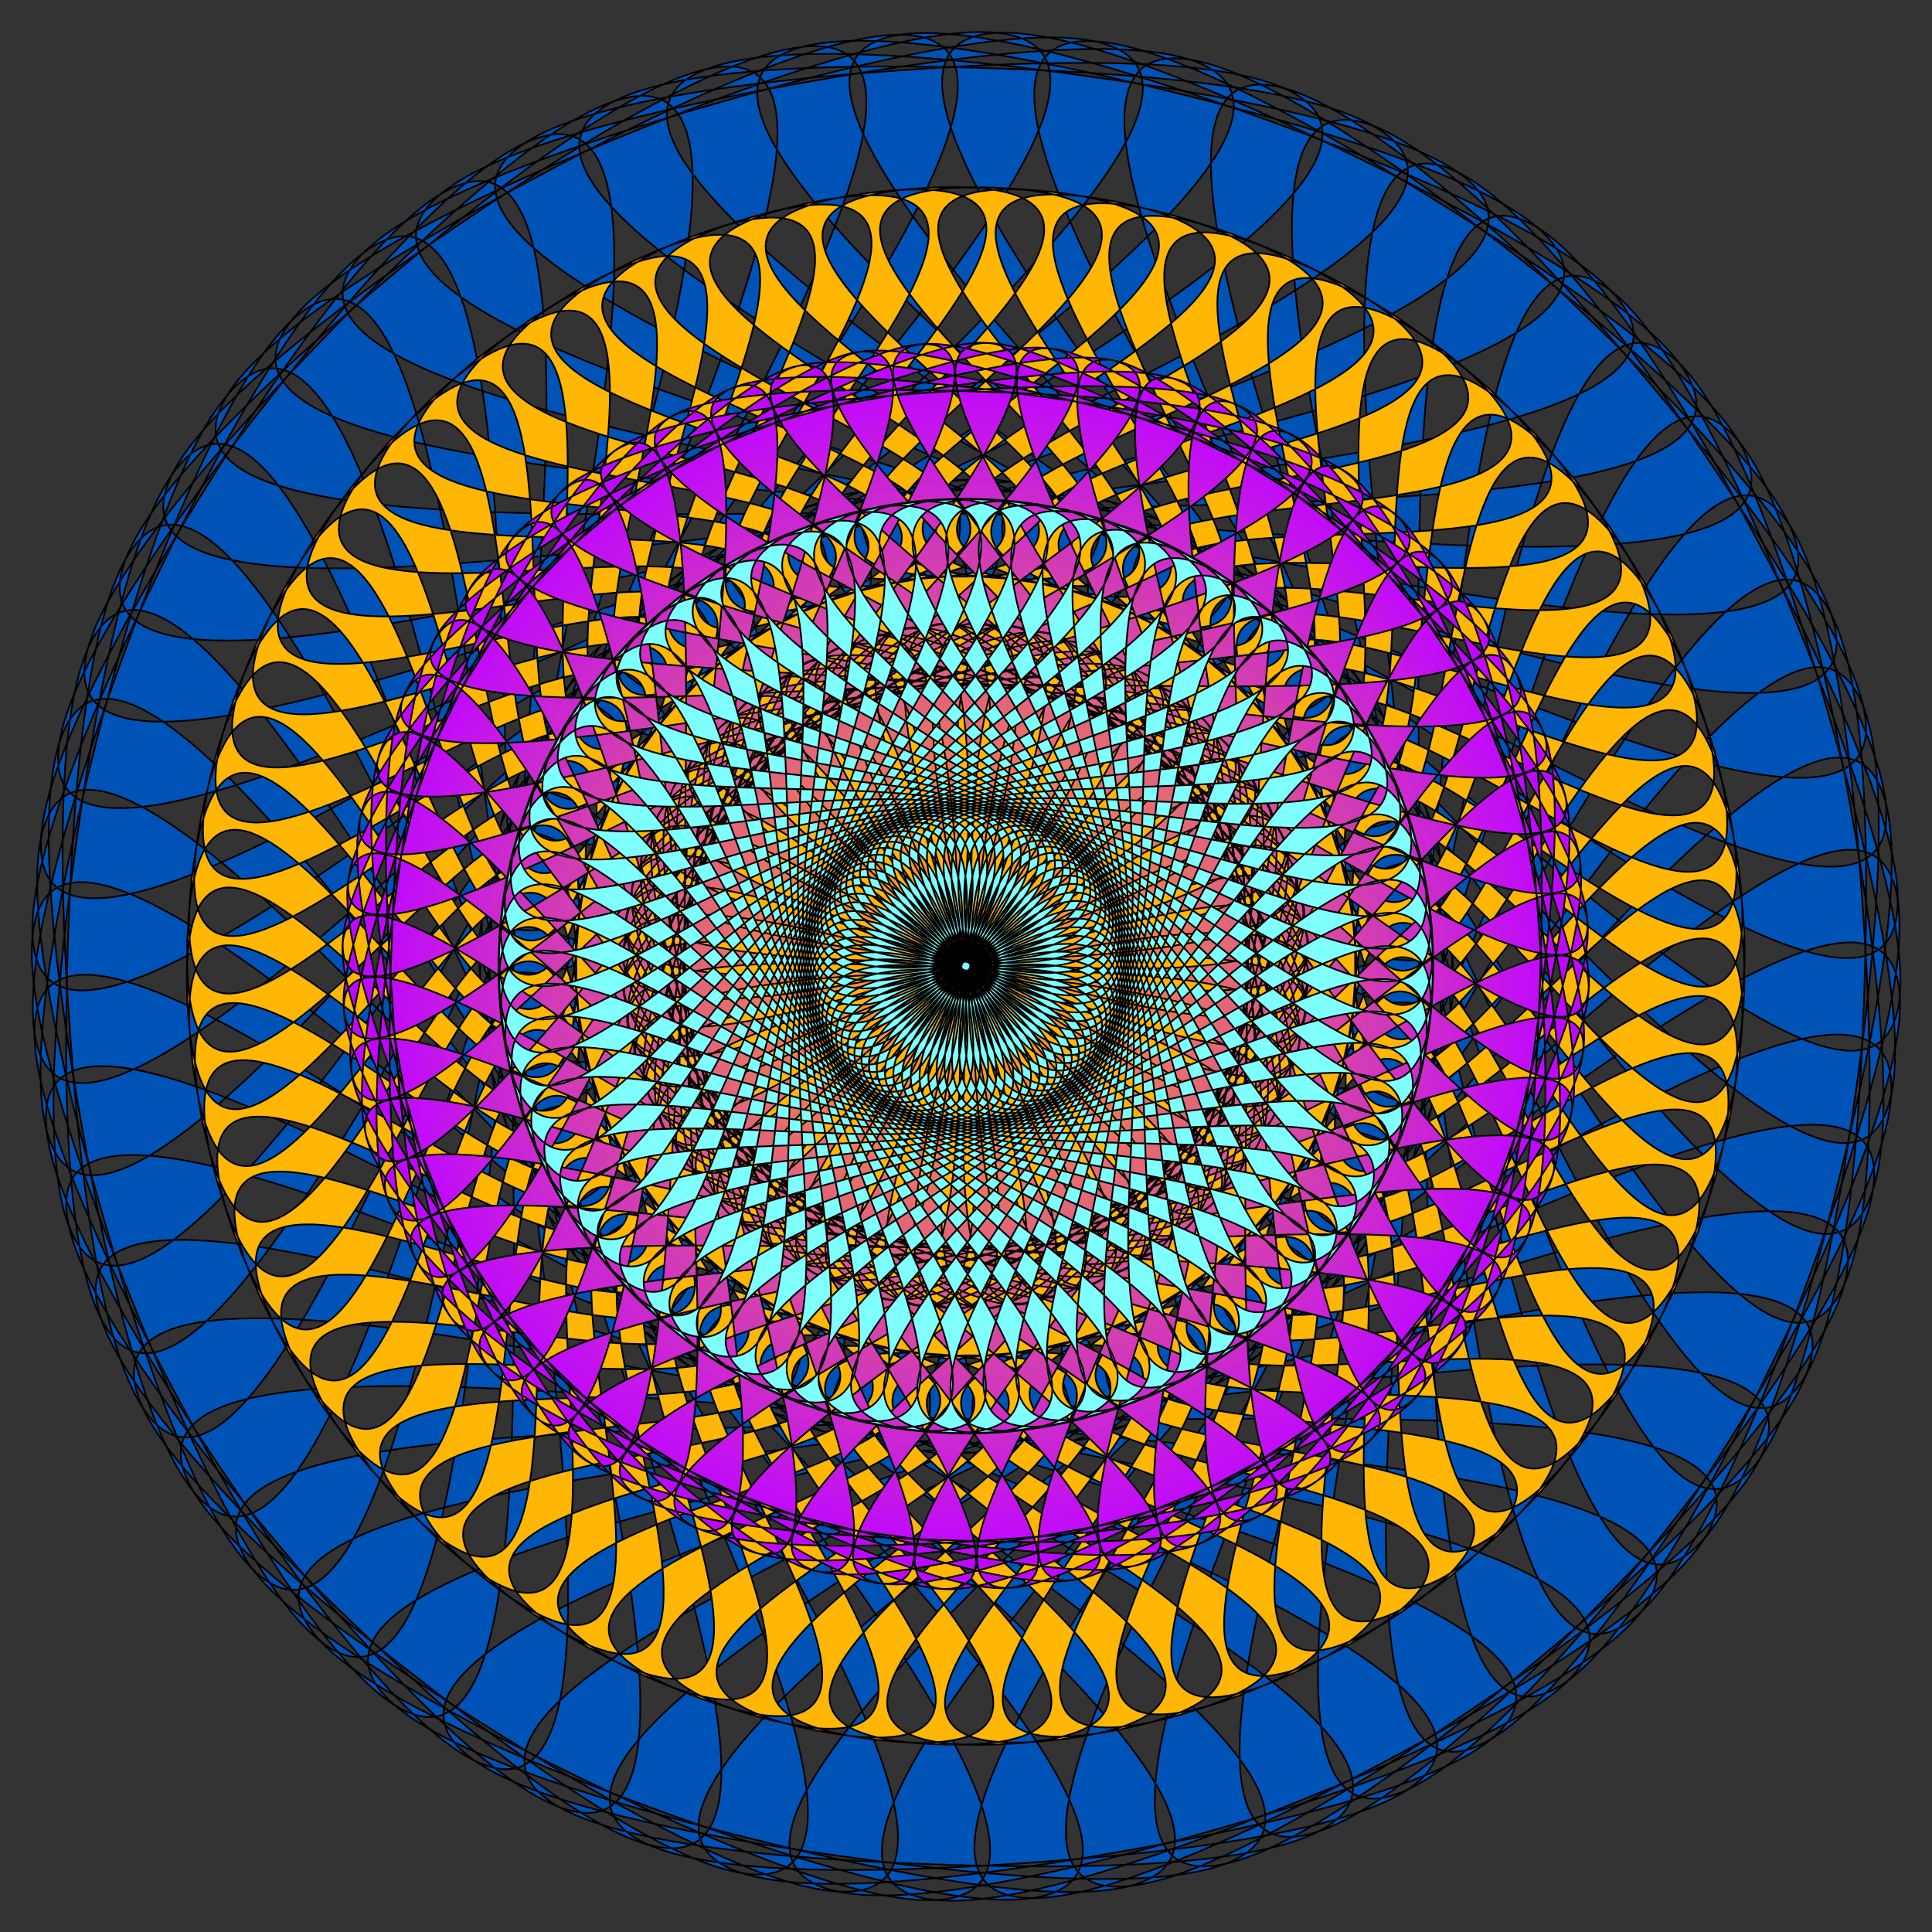
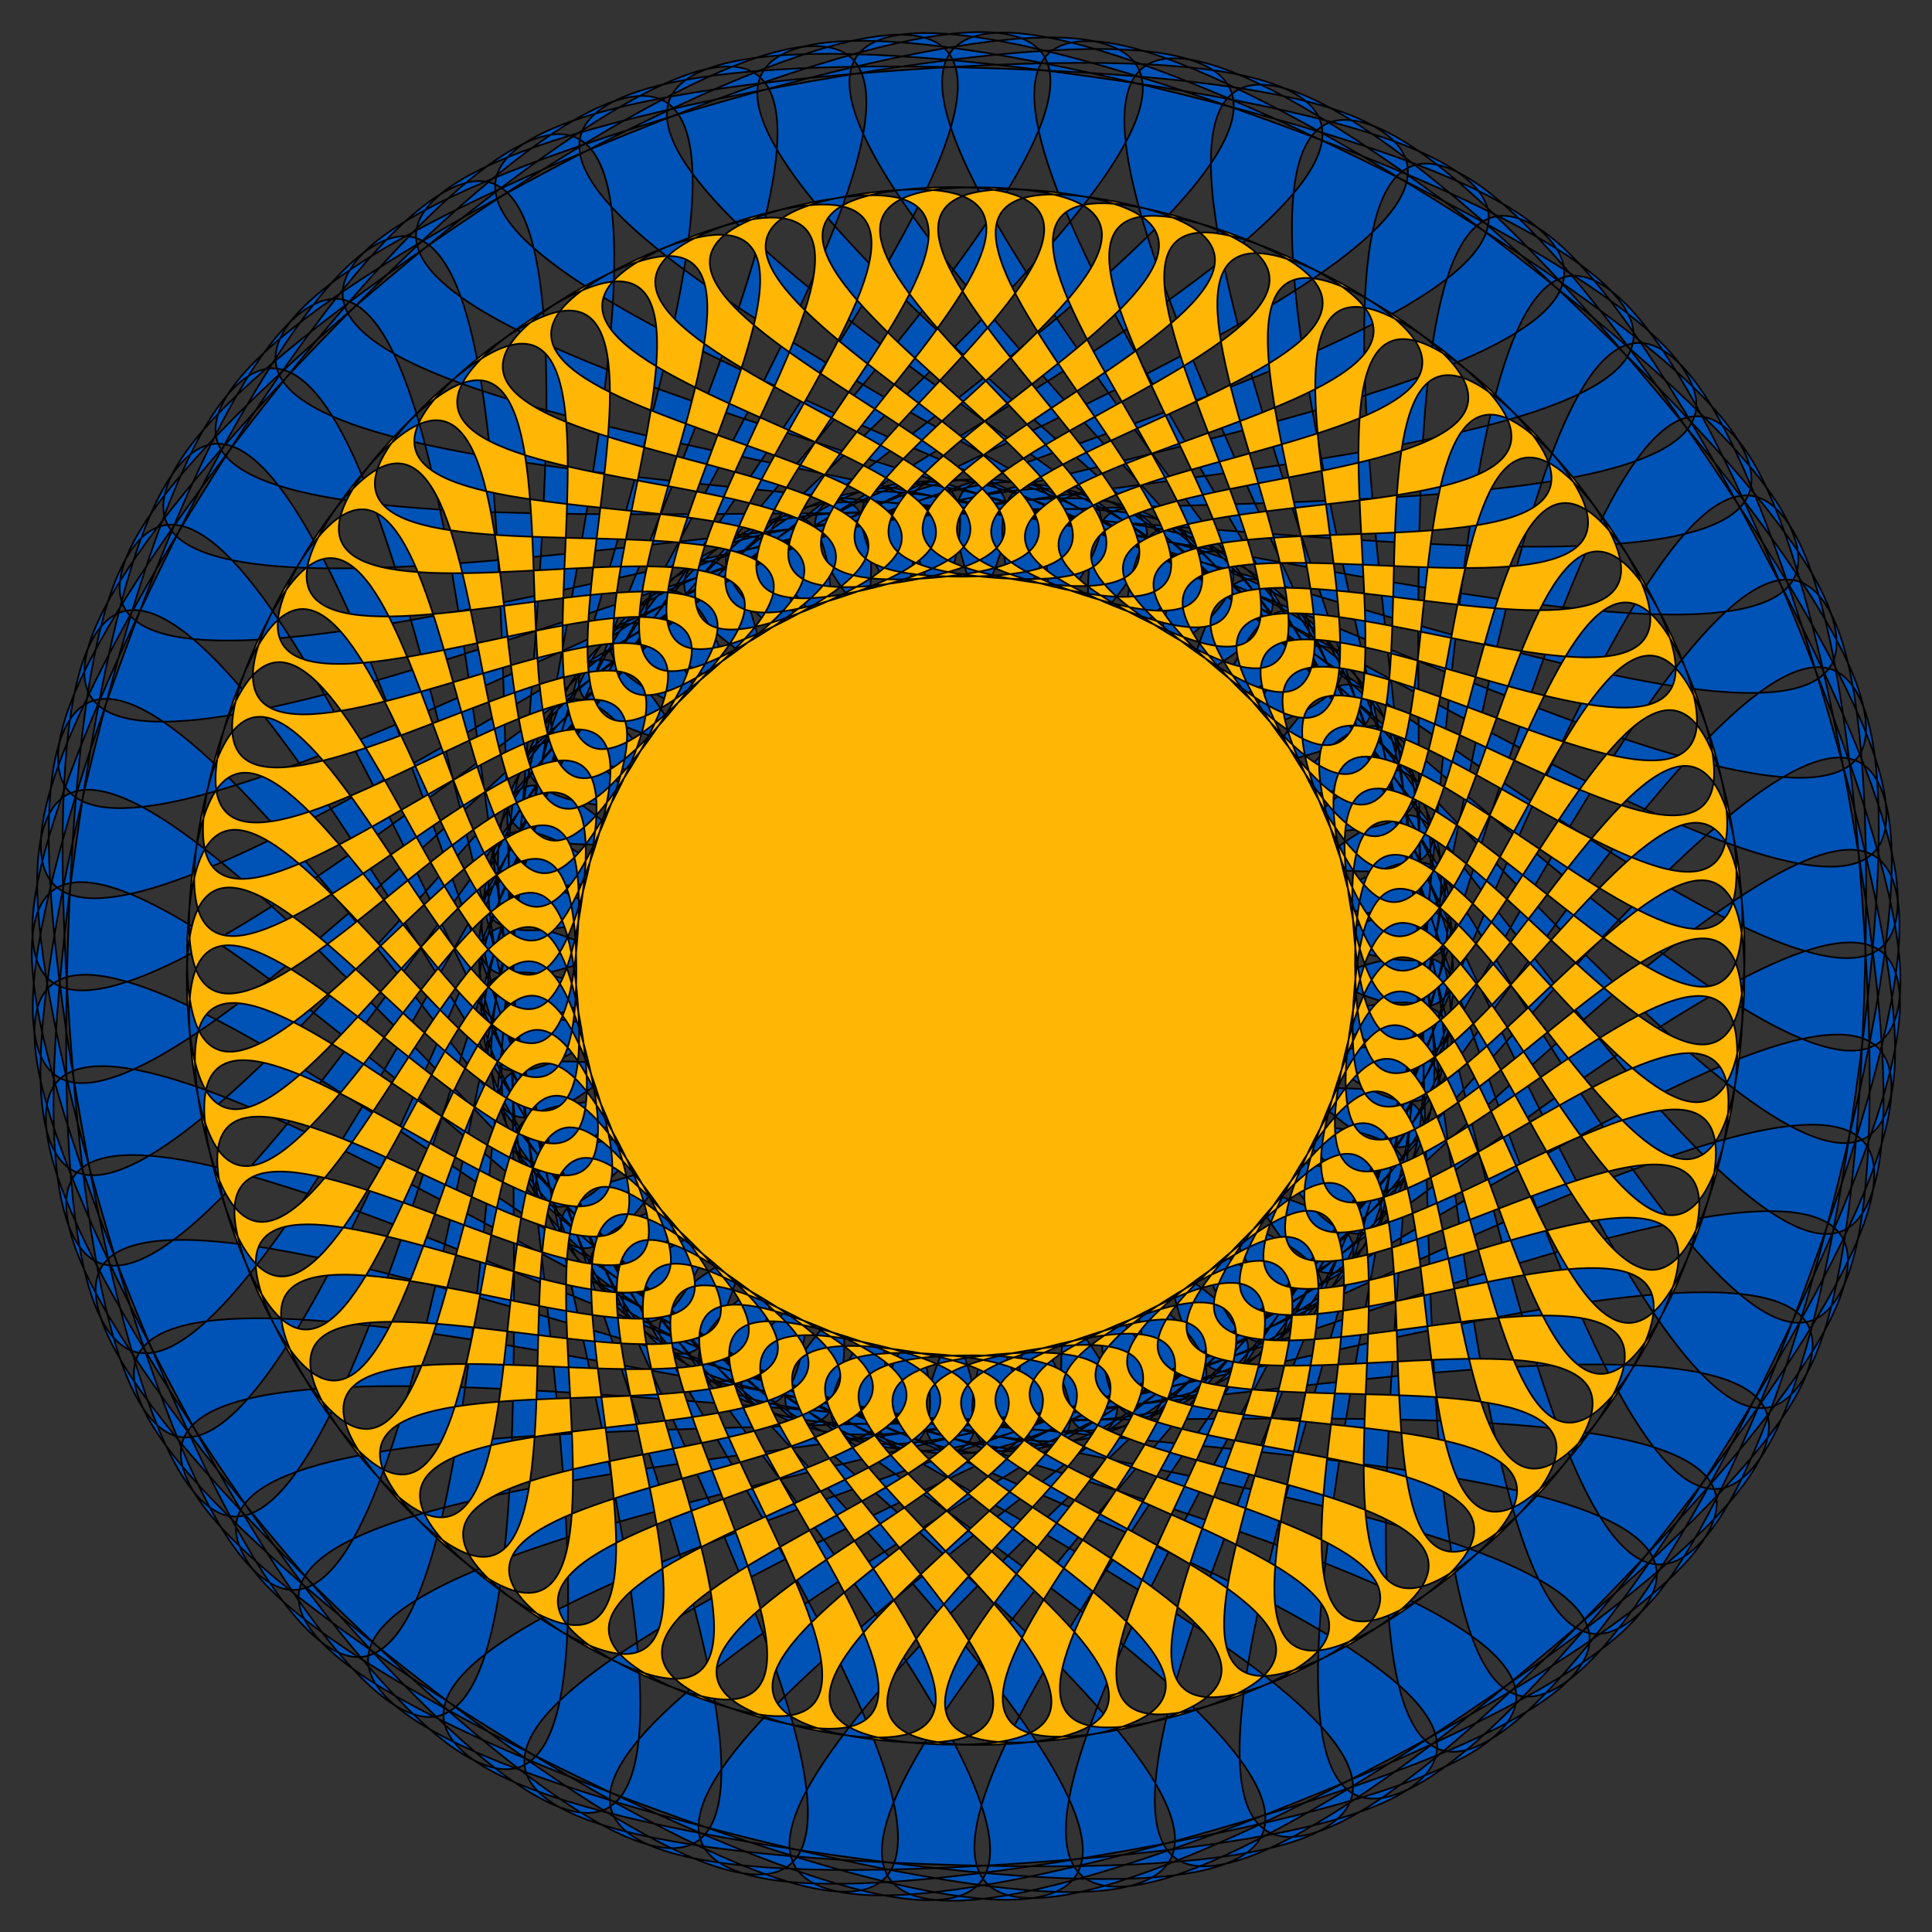
<svg xmlns="http://www.w3.org/2000/svg" width="620" height="620" version="1.1" viewBox="0 0 6.889 6.889">
  <rect x="0" y="0" width="6.889" height="6.889" fill="#333333" stroke="none" />
  <defs>
    <radialGradient id="a" cx="2.524" cy="4.797" r="3.145" gradientTransform="matrix(.663 0 0 .663 2.577 2.32)" gradientUnits="userSpaceOnUse">
      <stop stop-color="#ffb408" offset="0" />
      <stop stop-color="#bf08ff" offset="1" />
    </radialGradient>
  </defs>
  <g transform="translate(-.806 -2.056)">
    <g fill-rule="evenodd" stroke="#000" stroke-linecap="round" stroke-linejoin="round" stroke-width=".006">
      <path d="m4.688 5.969c3.751-3.501-2.305 5.286 1.624 1.986 3.929-3.3-5.772 1.147-1.675-1.943 4.097-3.09-2.845 5.016 1.408 2.145 4.253-2.871-5.86 0.537-1.463-2.107 4.397-2.645-3.354 4.691 1.176 2.28 4.529-2.411-5.885-0.078-1.235-2.249 4.649-2.171-3.826 4.315 0.931 2.391 4.757-1.924-5.844-0.693-0.993-2.366s-4.256 3.892 0.676 2.475c4.932-1.417-5.74-1.3-0.74-2.456 4.999-1.157-4.639 3.425 0.414 2.532 5.053-0.893-5.572-1.893-0.48-2.52 5.093-0.628-4.972 2.922 0.147 2.561 5.119-0.36-5.344-2.465-0.214-2.557 5.13-0.092-5.25 2.386-0.122 2.563 5.128 0.177-5.057-3.01 0.055-2.565 5.112 0.445-5.471 1.824-0.389 2.536 5.082 0.712-4.715-3.522 0.323-2.545 5.037 0.977-5.631 1.242-0.652 2.481 4.979 1.239-4.321-3.996 0.587-2.498 4.908 1.498-5.73 0.647-0.908 2.4 4.822 1.753-3.879-4.425 0.845-2.422 4.724 2.003-5.767 0.044-1.154 2.292 4.613 2.247-3.396-4.807 1.093-2.321 4.489 2.486-5.74-0.559-1.387 2.158 4.353 2.717-2.874-5.135 1.33-2.194 4.205 2.941-5.65-1.156-1.605 2.002 4.045 3.157-2.322-5.407 1.552-2.043 3.874 3.365-5.498-1.74-1.805 1.823 3.693 3.563-1.744-5.621 1.757-1.869 3.501 3.751-5.286-2.305-1.986 1.624 3.3 3.929-1.147-5.772 1.943-1.675 3.09 4.097-5.016-2.845-2.145 1.408 2.871 4.253-0.537-5.86 2.107-1.463 2.645 4.397-4.691-3.354-2.28 1.176 2.411 4.529 0.078-5.885 2.249-1.235 2.171 4.649-4.315-3.826-2.391 0.931 1.924 4.757 0.693-5.844 2.366-0.993 1.673 4.851-3.892-4.256-2.475 0.676 1.417 4.932 1.3-5.74 2.456-0.74 1.157 4.999-3.425-4.639-2.532 0.414 0.893 5.053 1.893-5.572 2.52-0.48 0.628 5.093-2.922-4.972-2.561 0.147 0.36 5.119 2.465-5.344 2.557-0.214 0.092 5.13-2.386-5.25-2.563-0.122-0.177 5.128 3.01-5.057 2.565 0.055-0.445 5.112-1.824-5.471-2.536-0.389-0.712 5.082 3.522-4.715 2.545 0.323-0.977 5.037-1.242-5.631-2.481-0.652-1.239 4.979 3.996-4.321 2.498 0.587-1.498 4.908-0.647-5.73-2.4-0.908-1.753 4.822 4.425-3.879 2.422 0.845-2.003 4.724-0.044-5.767-2.292-1.154-2.247 4.613 4.807-3.396 2.321 1.093-2.486 4.489 0.559-5.74-2.158-1.387-2.717 4.353 5.135-2.874 2.194 1.33-2.941 4.205 1.156-5.65-2.002-1.605-3.157 4.045 5.407-2.322 2.043 1.552-3.365 3.874 1.74-5.498-1.823-1.805-3.563 3.693 5.621-1.744 1.869 1.757-3.751 3.501 2.305-5.286-1.624-1.986-3.929 3.3 5.772-1.147 1.675 1.943-4.097 3.09 2.845-5.016-1.408-2.145-4.253 2.871 5.86-0.537 1.463 2.107-4.397 2.645 3.354-4.691-1.176-2.28-4.529 2.411 5.885 0.078 1.235 2.249-4.649 2.171 3.826-4.315-0.931-2.391-4.757 1.924 5.844 0.693 0.993 2.366-4.851 1.673 4.256-3.892-0.676-2.475-4.932 1.417 5.74 1.3 0.74 2.456-4.999 1.157 4.639-3.425-0.414-2.532-5.053 0.893 5.572 1.893 0.48 2.52-5.093 0.628 4.972-2.922-0.147-2.561-5.119 0.36 5.344 2.465 0.214 2.557-5.13 0.092 5.25-2.386 0.122-2.563-5.128-0.177 5.057 3.01-0.055 2.565-5.112-0.445 5.471-1.824 0.389-2.536-5.082-0.712 4.715 3.522-0.323 2.545-5.037-0.977 5.631-1.242 0.652-2.481-4.979-1.239 4.321 3.996-0.587 2.498-4.908-1.498 5.73-0.647 0.908-2.4-4.822-1.753 3.879 4.425-0.845 2.422-4.724-2.003 5.767-0.044 1.154-2.292-4.613-2.247 3.396 4.807-1.093 2.321-4.489-2.486 5.74 0.559 1.387-2.158-4.353-2.717 2.874 5.135-1.33 2.194-4.205-2.941 5.65 1.156 1.605-2.002-4.045-3.157 2.322 5.407-1.552 2.043-3.874-3.365 5.498 1.74 1.805-1.823-3.693-3.563 1.744 5.621-1.757 1.869-3.501-3.751 5.286 2.305 1.986-1.624-3.3-3.929 1.147 5.772-1.943 1.675-3.09-4.097 5.016 2.845 2.145-1.408-2.871-4.253 0.537 5.86-2.107 1.463-2.645-4.397 4.691 3.354 2.28-1.176-2.411-4.529-0.078 5.885-2.249 1.235-2.171-4.649 4.315 3.826 2.391-0.931-1.924-4.757-0.693 5.844-2.366 0.993-1.673-4.851 3.892 4.256 2.475-0.676-1.417-4.932-1.3 5.74-2.456 0.74-1.157-4.999 3.425 4.639 2.532-0.414-0.893-5.053-1.893 5.572-2.52 0.48-0.628-5.093 2.922 4.972 2.561-0.147-0.36-5.119-2.465 5.344-2.557 0.214-0.092-5.13 2.386 5.25 2.563 0.122 0.177-5.128-3.01 5.057-2.565-0.055 0.445-5.112 1.824 5.471 2.536 0.389 0.712-5.082-3.522 4.715-2.545-0.323 0.977-5.037 1.242 5.631 2.481 0.652 1.239-4.979-3.996 4.321-2.498-0.587 1.498-4.908 0.647 5.73 2.4 0.908 1.753-4.822-4.425 3.879-2.422-0.845 2.003-4.724 0.044 5.767 2.292 1.154s-4.807 3.396-2.321-1.093c2.486-4.489-0.559 5.74 2.158 1.387 2.717-4.353-5.135 2.874-2.194-1.33 2.941-4.205-1.156 5.65 2.002 1.605 3.157-4.045-5.407 2.322-2.043-1.552 3.365-3.874-1.74 5.498 1.823 1.805s-5.621 1.744-1.869-1.757z" color="black" fill="#0053b6" />
      <path d="m6.146 7.531c1.017-0.949-2.042-0.07-0.988-0.979 1.054-0.909-0.265 1.988 0.823 1.122 1.089-0.867-2.03-0.23-0.909-1.054 1.122-0.823-0.42 1.961 0.733 1.183 1.153-0.779-2.006-0.389-0.823-1.122 1.183-0.733-0.573 1.922 0.638 1.237 1.211-0.686-1.969-0.545-0.733-1.183 1.237-0.638-0.722 1.871 0.539 1.283s-1.92-0.698-0.638-1.237c1.283-0.539-0.867 1.809 0.436 1.321s-1.86-0.847-0.539-1.283c1.321-0.436-1.006 1.735 0.331 1.351 1.337-0.384-1.788-0.99-0.436-1.321 1.351-0.331-1.139 1.651 0.224 1.373 1.363-0.278-1.704-1.127-0.331-1.351 1.373-0.224-1.265 1.557 0.116 1.387s-1.611-1.257-0.224-1.373c1.387-0.116-1.383 1.453 0.007 1.391 1.39-0.061-1.507-1.38-0.116-1.387s-1.493 1.34-0.102 1.387c1.391 0.048-1.394-1.494-0.007-1.391 1.387 0.102-1.593 1.218-0.211 1.375 1.382 0.157-1.273-1.599 0.103-1.387 1.375 0.211-1.684 1.09-0.318 1.354s-1.143-1.694 0.211-1.375c1.354 0.318-1.764 0.954-0.423 1.325 1.341 0.371-1.007-1.778 0.318-1.354 1.325 0.424-1.834 0.813-0.526 1.288 1.308 0.475-0.864-1.851 0.424-1.325s-1.892 0.666-0.626 1.243c1.266 0.576-0.716-1.914 0.526-1.288 1.243 0.626-1.938 0.516-0.721 1.19 1.217 0.674-0.564-1.964 0.626-1.243 1.19 0.721-1.973 0.362-0.812 1.13 1.161 0.767-0.408-2.002 0.721-1.19 1.129 0.812-1.995 0.206-0.898 1.062s-0.25-2.028 0.812-1.129c1.062 0.898-2.005 0.049-0.979 0.989 1.026 0.94-0.09-2.041 0.899-1.062s-2.003-0.108-1.054 0.909c0.949 1.017 0.07-2.042 0.979-0.988 0.909 1.054-1.988-0.265-1.122 0.823 0.867 1.089 0.23-2.03 1.054-0.909 0.823 1.122-1.961-0.42-1.183 0.733 0.779 1.153 0.389-2.006 1.122-0.823 0.733 1.183-1.922-0.573-1.237 0.638 0.686 1.211 0.545-1.969 1.183-0.733 0.638 1.237-1.871-0.722-1.283 0.539s0.698-1.92 1.237-0.638c0.539 1.283-1.809-0.867-1.321 0.436s0.847-1.86 1.283-0.539c0.436 1.321-1.735-1.006-1.351 0.331 0.384 1.337 0.99-1.788 1.321-0.436 0.331 1.351-1.651-1.139-1.373 0.224 0.278 1.363 1.127-1.704 1.351-0.331 0.224 1.373-1.557-1.265-1.387 0.116s1.257-1.611 1.373-0.224c0.116 1.387-1.453-1.383-1.391 0.007 0.061 1.39 1.38-1.507 1.387-0.116s-1.34-1.493-1.387-0.102c-0.048 1.391 1.494-1.394 1.391-0.007-0.102 1.387-1.218-1.593-1.375-0.211-0.157 1.382 1.599-1.273 1.387 0.103-0.211 1.375-1.09-1.684-1.354-0.318s1.694-1.143 1.375 0.211c-0.318 1.354-0.954-1.764-1.325-0.423-0.371 1.341 1.778-1.007 1.354 0.318-0.424 1.325-0.813-1.834-1.288-0.526-0.475 1.308 1.851-0.864 1.325 0.424s-0.666-1.892-1.243-0.626c-0.576 1.266 1.914-0.716 1.288 0.526-0.626 1.243-0.516-1.938-1.19-0.721-0.674 1.217 1.964-0.564 1.243 0.626-0.721 1.19-0.362-1.973-1.13-0.812-0.767 1.161 2.002-0.408 1.19 0.721-0.812 1.129-0.206-1.995-1.062-0.898s2.028-0.25 1.129 0.812c-0.898 1.062-0.049-2.005-0.989-0.979-0.94 1.026 2.041-0.09 1.062 0.899-0.979 0.989 0.108-2.003-0.909-1.054-1.017 0.949 2.042 0.07 0.988 0.979-1.054 0.909 0.265-1.988-0.823-1.122-1.089 0.867 2.03 0.23 0.909 1.054-1.122 0.823 0.42-1.961-0.733-1.183-1.153 0.779 2.006 0.389 0.823 1.122-1.183 0.733 0.573-1.922-0.638-1.237-1.211 0.686 1.969 0.545 0.733 1.183-1.237 0.638 0.722-1.871-0.539-1.283s1.92 0.698 0.638 1.237c-1.283 0.539 0.867-1.809-0.436-1.321s1.86 0.847 0.539 1.283c-1.321 0.436 1.006-1.735-0.331-1.351-1.337 0.384 1.788 0.99 0.436 1.321-1.351 0.331 1.139-1.651-0.224-1.373-1.363 0.278 1.704 1.127 0.331 1.351-1.373 0.224 1.265-1.557-0.116-1.387s1.611 1.257 0.224 1.373c-1.387 0.116 1.383-1.453-0.007-1.391-1.39 0.061 1.507 1.38 0.116 1.387-1.391 0.007 1.493-1.34 0.102-1.387-1.391-0.048 1.394 1.494 0.007 1.391-1.387-0.102 1.593-1.218 0.211-1.375-1.382-0.157 1.273 1.599-0.103 1.387-1.375-0.211 1.684-1.09 0.318-1.354s1.143 1.694-0.211 1.375c-1.354-0.318 1.764-0.954 0.423-1.325-1.341-0.371 1.007 1.778-0.318 1.354-1.325-0.424 1.834-0.813 0.526-1.288-1.308-0.475 0.864 1.851-0.424 1.325s1.892-0.666 0.626-1.243c-1.266-0.576 0.716 1.914-0.526 1.288-1.243-0.626 1.938-0.516 0.721-1.19-1.217-0.674 0.564 1.964-0.626 1.243-1.19-0.721 1.973-0.362 0.812-1.13-1.161-0.767 0.408 2.002-0.721 1.19-1.129-0.812 1.995-0.206 0.898-1.062s0.25 2.028-0.812 1.129c-1.062-0.898 2.005-0.049 0.979-0.989-1.026-0.94 0.09 2.041-0.899 1.062s2.003 0.108 1.054-0.909c-0.949-1.017-0.07 2.042-0.979 0.988-0.909-1.054 1.988 0.265 1.122-0.823-0.867-1.089-0.23 2.03-1.054 0.909-0.823-1.122 1.961 0.42 1.183-0.733-0.779-1.153-0.389 2.006-1.122 0.823-0.733-1.183 1.922 0.573 1.237-0.638-0.686-1.211-0.545 1.969-1.183 0.733-0.638-1.237 1.871 0.722 1.283-0.539s-0.698 1.92-1.237 0.638c-0.539-1.283 1.809 0.867 1.321-0.436s-0.847 1.86-1.283 0.539c-0.436-1.321 1.735 1.006 1.351-0.331-0.384-1.337-0.99 1.788-1.321 0.436-0.331-1.351 1.651 1.139 1.373-0.224-0.278-1.363-1.127 1.704-1.351 0.331-0.224-1.373 1.557 1.265 1.387-0.116s-1.257 1.611-1.373 0.224c-0.116-1.387 1.453 1.383 1.391-0.007-0.061-1.39-1.38 1.507-1.387 0.116-0.007-1.391 1.34 1.493 1.387 0.102 0.048-1.391-1.494 1.394-1.391 0.007 0.102-1.387 1.218 1.593 1.375 0.211 0.157-1.382-1.599 1.273-1.387-0.103 0.211-1.375 1.09 1.684 1.354 0.318s-1.694 1.143-1.375-0.211c0.318-1.354 0.954 1.764 1.325 0.423 0.371-1.341-1.778 1.007-1.354-0.318 0.424-1.325 0.813 1.834 1.288 0.526 0.475-1.308-1.851 0.864-1.325-0.424s0.666 1.892 1.243 0.626c0.576-1.266-1.914 0.716-1.288-0.526 0.626-1.243 0.516 1.938 1.19 0.721 0.674-1.217-1.964 0.564-1.243-0.626 0.721-1.19 0.362 1.973 1.13 0.812 0.767-1.161-2.002 0.408-1.19-0.721 0.812-1.129 0.206 1.995 1.062 0.898s-2.028 0.25-1.129-0.812c0.898-1.062 0.049 2.005 0.989 0.979 0.94-1.026-2.041 0.09-1.062-0.899s-0.108 2.003 0.909 1.054z" color="black" fill="#ffb605" />
-       <path d="m4.264 5.515c-2.967 2.769 4.412-1.056 1.304 1.555-3.108 2.61 1.934-3.997-1.306-1.553-3.24 2.444 4.498-0.589 1.135 1.682s2.341-3.773-1.136-1.681c-3.478 2.092 4.535-0.115 0.953 1.792-3.583 1.907 2.723-3.508-0.954-1.791s4.522 0.36 0.76 1.881c-3.762 1.522 3.075-3.204-0.762-1.881-3.837 1.323 4.46 0.83 0.559 1.951-3.901 1.12 3.393-2.865-0.561-1.95-3.954 0.915 4.349 1.292 0.352 1.998-3.997 0.706 3.674-2.494-0.354-1.998-4.028 0.496 4.19 1.739 0.141 2.024s3.914-2.097-0.144-2.024c-4.058 0.073 3.985 2.168-0.071 2.028-4.056-0.14 4.112-1.676 0.069-2.028-4.043-0.352 3.737 2.572-0.283 2.009-4.019-0.563 4.265-1.237 0.28-2.01-3.984-0.773 3.447 2.949-0.491 1.969-3.938-0.98 4.371-0.785 0.489-1.969-3.882-1.185 3.12 3.293-0.694 1.907-3.814-1.386 4.429-0.323 0.692-1.907-3.736-1.584 2.759 3.601-0.89 1.824-3.648-1.778 4.438 0.141 0.888-1.825-3.55-1.966 2.367 3.87-1.075 1.721-3.443-2.149 4.399 0.604 1.074-1.722-3.325-2.326 1.95 4.096-1.25 1.599-3.199-2.497 4.312 1.061 1.248-1.6-3.064-2.661 1.511 4.277-1.41 1.46-2.921-2.818 4.177 1.506 1.408-1.461-2.769-2.967 1.056 4.412-1.555 1.304-2.61-3.108 3.997 1.934 1.553-1.306-2.444-3.24 0.589 4.498-1.682 1.135-2.271-3.364 3.773 2.341 1.681-1.136-2.092-3.478 0.115 4.535-1.792 0.953-1.907-3.583 3.508 2.723 1.791-0.954s-0.36 4.522-1.881 0.76c-1.522-3.762 3.204 3.075 1.881-0.762-1.323-3.837-0.83 4.46-1.951 0.559s2.865 3.393 1.95-0.561c-0.915-3.954-1.292 4.349-1.998 0.352-0.706-3.997 2.494 3.674 1.998-0.354-0.496-4.028-1.739 4.19-2.024 0.141s2.097 3.914 2.024-0.144c-0.073-4.058-2.168 3.985-2.028-0.071s1.676 4.112 2.028 0.069c0.352-4.043-2.572 3.737-2.009-0.283 0.563-4.019 1.237 4.265 2.01 0.28 0.773-3.984-2.949 3.447-1.969-0.491 0.98-3.938 0.785 4.371 1.969 0.489 1.185-3.882-3.293 3.12-1.907-0.694 1.386-3.814 0.323 4.429 1.907 0.692 1.584-3.736-3.601 2.759-1.824-0.89 1.778-3.648-0.141 4.438 1.825 0.888 1.966-3.55-3.87 2.367-1.721-1.075 2.149-3.443-0.604 4.399 1.722 1.074 2.326-3.325-4.096 1.95-1.599-1.25 2.497-3.199-1.061 4.312 1.6 1.248 2.661-3.064-4.277 1.511-1.46-1.41 2.818-2.921-1.506 4.177 1.461 1.408 2.967-2.769-4.412 1.056-1.304-1.555 3.108-2.61-1.934 3.997 1.306 1.553 3.24-2.444-4.498 0.589-1.135-1.682 3.364-2.271-2.341 3.773 1.136 1.681 3.478-2.092-4.535 0.115-0.953-1.792 3.583-1.907-2.723 3.508 0.954 1.791 3.677-1.717-4.522-0.36-0.76-1.881 3.762-1.522-3.075 3.204 0.762 1.881 3.837-1.323-4.46-0.83-0.559-1.951 3.901-1.12-3.393 2.865 0.561 1.95 3.954-0.915-4.349-1.292-0.352-1.998 3.997-0.706-3.674 2.494 0.354 1.998 4.028-0.496-4.19-1.739-0.141-2.024 4.048-0.285-3.914 2.097 0.144 2.024 4.058-0.073-3.985-2.168 0.071-2.028 4.056 0.14-4.112 1.676-0.069 2.028 4.043 0.352-3.737-2.572 0.283-2.009 4.019 0.563-4.265 1.237-0.28 2.01 3.984 0.773-3.447-2.949 0.491-1.969 3.938 0.98-4.371 0.785-0.489 1.969 3.882 1.185-3.12-3.293 0.694-1.907s-4.429 0.323-0.692 1.907c3.736 1.584-2.759-3.601 0.89-1.824s-4.438-0.141-0.888 1.825c3.55 1.966-2.367-3.87 1.075-1.721 3.443 2.149-4.399-0.604-1.074 1.722 3.325 2.326-1.95-4.096 1.25-1.599 3.199 2.497-4.312-1.061-1.248 1.6 3.064 2.661-1.511-4.277 1.41-1.46 2.921 2.818-4.177-1.506-1.408 1.461 2.769 2.967-1.056-4.412 1.555-1.304 2.61 3.108-3.997-1.934-1.553 1.306 2.444 3.24-0.589-4.498 1.682-1.135 2.271 3.364-3.773-2.341-1.681 1.136 2.092 3.478-0.115-4.535 1.792-0.953 1.907 3.583-3.508-2.723-1.791 0.954s0.36-4.522 1.881-0.76c1.522 3.762-3.204-3.075-1.881 0.762 1.323 3.837 0.83-4.46 1.951-0.559s-2.865-3.393-1.95 0.561c0.915 3.954 1.292-4.349 1.998-0.352 0.706 3.997-2.494-3.674-1.998 0.354 0.496 4.028 1.739-4.19 2.024-0.141s-2.097-3.914-2.024 0.144c0.073 4.058 2.168-3.985 2.028 0.071s-1.676-4.112-2.028-0.069c-0.352 4.043 2.572-3.737 2.009 0.283-0.563 4.019-1.237-4.265-2.01-0.28-0.773 3.984 2.949-3.447 1.969 0.491-0.98 3.938-0.785-4.371-1.969-0.489-1.185 3.882 3.293-3.12 1.907 0.694-1.386 3.814-0.323-4.429-1.907-0.692-1.584 3.736 3.601-2.759 1.824 0.89-1.778 3.648 0.141-4.438-1.825-0.888-1.966 3.55 3.87-2.367 1.721 1.075-2.149 3.443 0.604-4.399-1.722-1.074-2.326 3.325 4.096-1.95 1.599 1.25-2.497 3.199 1.061-4.312-1.6-1.248-2.661 3.064 4.277-1.511 1.46 1.41-2.818 2.921 1.506-4.177-1.461-1.408z" color="black" fill="url(#a)" />
-       <path d="m5.386 6.717c-1.205 1.125 0.123-2.281-1.125-1.204-1.248 1.076 2.315 0.263 1.026 1.29s0.302-2.264-1.027-1.289 2.288 0.444 0.922 1.366c-1.366 0.922 0.478-2.233-0.923-1.365-1.401 0.868 2.246 0.622 0.812 1.434-1.434 0.812 0.652-2.189-0.813-1.434-1.465 0.755 2.19 0.796 0.697 1.494s0.822-2.131-0.698-1.493 2.121 0.966 0.577 1.544c-1.543 0.578 0.986-2.06-0.578-1.543-1.565 0.517 2.038 1.129 0.454 1.584-1.584 0.455 1.145-1.976-0.456-1.584-1.601 0.392 1.944 1.286 0.329 1.615-1.615 0.329 1.297-1.88-0.33-1.615-1.627 0.266 1.837 1.434 0.201 1.636s1.44-1.773-0.202-1.636c-1.642 0.137 1.718 1.574 0.072 1.647s1.575-1.654-0.073-1.646c-1.648 0.008 1.59 1.704-0.057 1.647-1.647-0.057 1.7-1.526 0.056-1.647s1.451 1.823-0.186 1.637 1.814-1.388 0.185-1.638c-1.629-0.25 1.304 1.932-0.314 1.618s1.917-1.241 0.313-1.618c-1.604-0.377 1.148 2.028-0.44 1.588-1.588-0.44 2.009-1.087 0.439-1.589-1.57-0.502 0.985 2.112-0.564 1.549s2.088-0.926 0.562-1.549c-1.526-0.623 0.817 2.183-0.683 1.5s2.154-0.759 0.682-1.5 0.643 2.24-0.799 1.442c-1.442-0.798 2.207-0.588 0.798-1.442s0.465 2.283-0.91 1.374c-1.375-0.909 2.246-0.413 0.908-1.375-1.338-0.962 0.285 2.313-1.015 1.299s2.272-0.235 1.014-1.3c-1.258-1.064 0.102 2.328-1.113 1.215-1.216-1.113 2.283-0.056 1.112-1.216s-0.081 2.329-1.205 1.124 2.281 0.123 1.204-1.125c-1.076-1.248-0.263 2.315-1.29 1.026s2.264 0.302 1.289-1.027-0.444 2.288-1.366 0.922c-0.922-1.366 2.233 0.478 1.365-0.923-0.868-1.401-0.622 2.246-1.434 0.812-0.812-1.434 2.189 0.652 1.434-0.813-0.755-1.465-0.796 2.19-1.494 0.697s2.131 0.822 1.493-0.698-0.966 2.121-1.544 0.577c-0.578-1.543 2.06 0.986 1.543-0.578-0.517-1.565-1.129 2.038-1.584 0.454-0.455-1.584 1.976 1.145 1.584-0.456-0.392-1.601-1.286 1.944-1.615 0.329-0.329-1.615 1.88 1.297 1.615-0.33-0.266-1.627-1.434 1.837-1.636 0.201s1.773 1.44 1.636-0.202c-0.137-1.642-1.574 1.718-1.647 0.072s1.654 1.575 1.646-0.073c-0.008-1.648-1.704 1.59-1.647-0.057 0.057-1.647 1.526 1.7 1.647 0.056s-1.823 1.451-1.637-0.186 1.388 1.814 1.638 0.185c0.25-1.629-1.932 1.304-1.618-0.314s1.241 1.917 1.618 0.313c0.377-1.604-2.028 1.148-1.588-0.44 0.44-1.588 1.087 2.009 1.589 0.439 0.502-1.57-2.112 0.985-1.549-0.564s0.926 2.088 1.549 0.562c0.623-1.526-2.183 0.817-1.5-0.683s0.759 2.154 1.5 0.682-2.24 0.643-1.442-0.799c0.798-1.442 0.588 2.207 1.442 0.798s-2.283 0.465-1.374-0.91c0.909-1.375 0.413 2.246 1.375 0.908 0.962-1.338-2.313 0.285-1.299-1.015s0.235 2.272 1.3 1.014c1.064-1.258-2.328 0.102-1.215-1.113 1.113-1.216 0.056 2.283 1.216 1.112s-2.329-0.081-1.124-1.205-0.123 2.281 1.125 1.204c1.248-1.076-2.315-0.263-1.026-1.29s-0.302 2.264 1.027 1.289-2.288-0.444-0.922-1.366c1.366-0.922-0.478 2.233 0.923 1.365 1.401-0.868-2.246-0.622-0.812-1.434 1.434-0.812-0.652 2.189 0.813 1.434 1.465-0.755-2.19-0.796-0.697-1.494s-0.822 2.131 0.698 1.493-2.121-0.966-0.577-1.544c1.543-0.578-0.986 2.06 0.578 1.543 1.565-0.517-2.038-1.129-0.454-1.584 1.584-0.455-1.145 1.976 0.456 1.584 1.601-0.392-1.944-1.286-0.329-1.615 1.615-0.329-1.297 1.88 0.33 1.615 1.627-0.266-1.837-1.434-0.201-1.636s-1.44 1.773 0.202 1.636c1.642-0.137-1.718-1.574-0.072-1.647s-1.575 1.654 0.073 1.646c1.648-0.008-1.59-1.704 0.057-1.647 1.647 0.057-1.7 1.526-0.056 1.647s-1.451-1.823 0.186-1.637-1.814 1.388-0.185 1.638c1.629 0.25-1.304-1.932 0.314-1.618s-1.917 1.241-0.313 1.618c1.604 0.377-1.148-2.028 0.44-1.588 1.588 0.44-2.009 1.087-0.439 1.589 1.57 0.502-0.985-2.112 0.564-1.549s-2.088 0.926-0.562 1.549c1.526 0.623-0.817-2.183 0.683-1.5s-2.154 0.759-0.682 1.5-0.643-2.24 0.799-1.442c1.442 0.798-2.207 0.588-0.798 1.442s-0.465-2.283 0.91-1.374c1.375 0.909-2.246 0.413-0.908 1.375 1.338 0.962-0.285-2.313 1.015-1.299s-2.272 0.235-1.014 1.3c1.258 1.064-0.102-2.328 1.113-1.215 1.216 1.113-2.283 0.056-1.112 1.216s0.081-2.329 1.205-1.124c1.125 1.205-2.281-0.123-1.204 1.125 1.076 1.248 0.263-2.315 1.29-1.026s-2.264-0.302-1.289 1.027 0.444-2.288 1.366-0.922c0.922 1.366-2.233-0.478-1.365 0.923 0.868 1.401 0.622-2.246 1.434-0.812 0.812 1.434-2.189-0.652-1.434 0.813 0.755 1.465 0.796-2.19 1.494-0.697s-2.131-0.822-1.493 0.698 0.966-2.121 1.544-0.577c0.578 1.543-2.06-0.986-1.543 0.578 0.517 1.565 1.129-2.038 1.584-0.454 0.455 1.584-1.976-1.145-1.584 0.456 0.392 1.601 1.286-1.944 1.615-0.329 0.329 1.615-1.88-1.297-1.615 0.33 0.266 1.627 1.434-1.837 1.636-0.201s-1.773-1.44-1.636 0.202c0.137 1.642 1.574-1.718 1.647-0.072s-1.654-1.575-1.646 0.073c0.008 1.648 1.704-1.59 1.647 0.057-0.057 1.647-1.526-1.7-1.647-0.056s1.823-1.451 1.637 0.186-1.388-1.814-1.638-0.185c-0.25 1.629 1.932-1.304 1.618 0.314s-1.241-1.917-1.618-0.313c-0.377 1.604 2.028-1.148 1.588 0.44-0.44 1.588-1.087-2.009-1.589-0.439-0.502 1.57 2.112-0.985 1.549 0.564s-0.926-2.088-1.549-0.562c-0.623 1.526 2.183-0.817 1.5 0.683s-0.759-2.154-1.5-0.682 2.24-0.643 1.442 0.799c-0.798 1.442-0.588-2.207-1.442-0.798s2.283-0.465 1.374 0.91c-0.909 1.375-0.413-2.246-1.375-0.908-0.962 1.338 2.313-0.285 1.299 1.015s-0.235-2.272-1.3-1.014c-1.064 1.258 2.328-0.102 1.215 1.113-1.113 1.216-0.056-2.283-1.216-1.112s2.329 0.081 1.124 1.205z" color="black" fill="#80ffff" />
    </g>
  </g>
</svg>